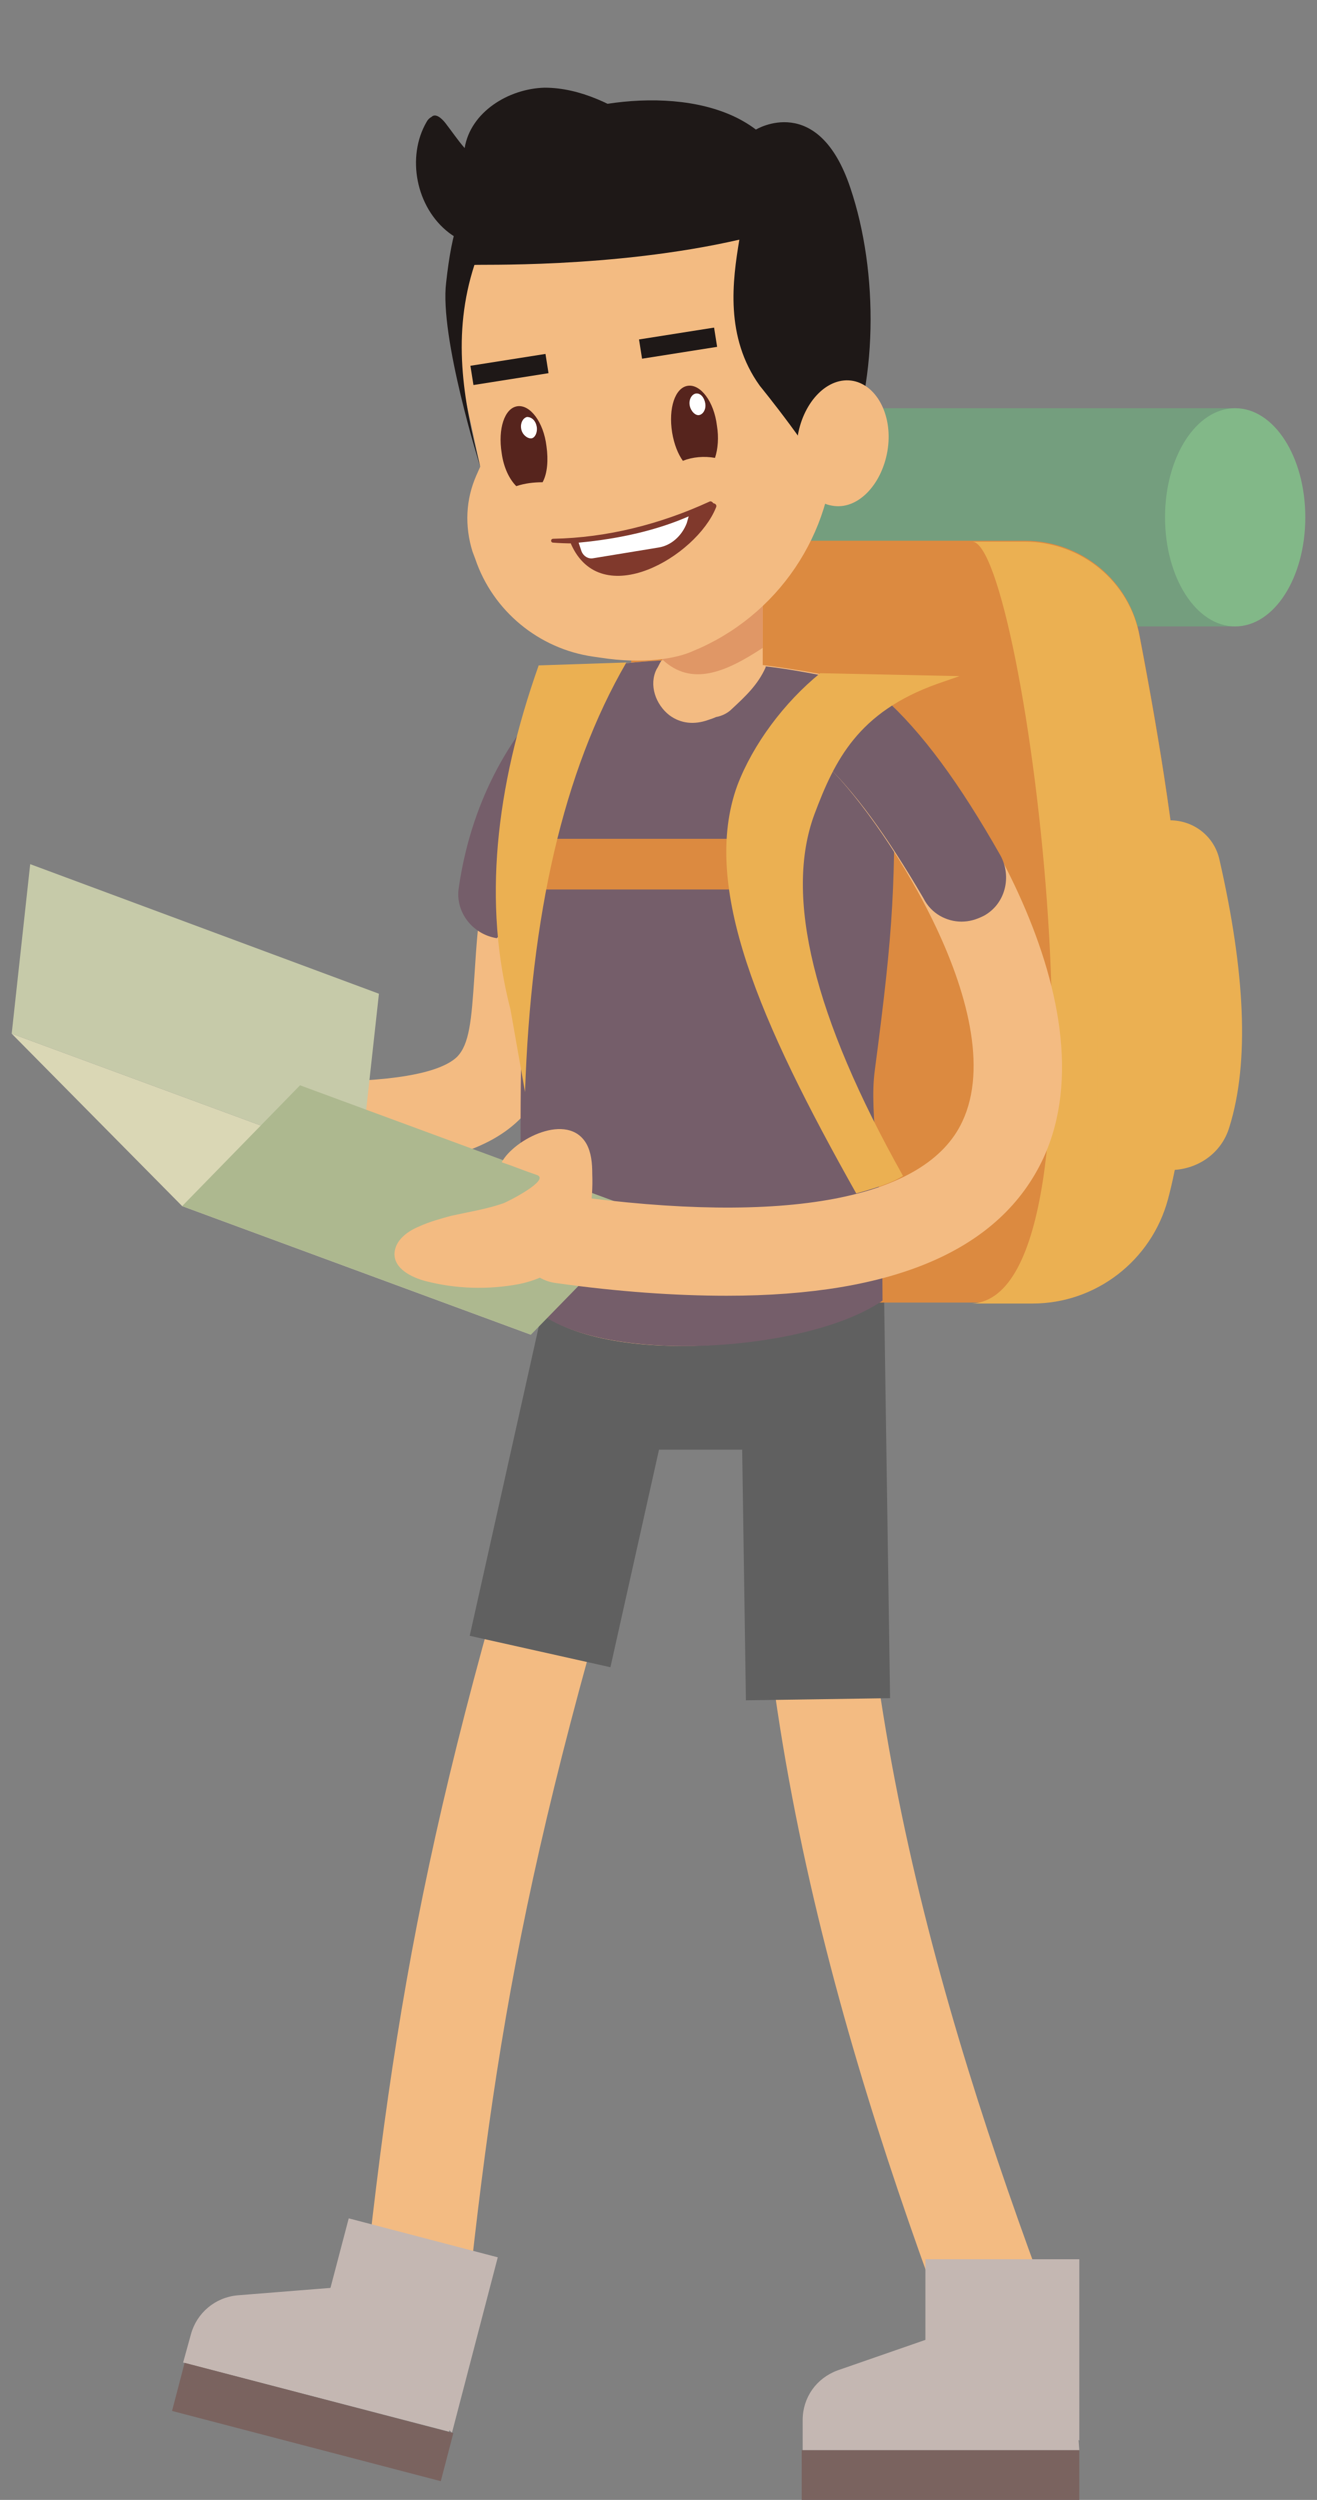
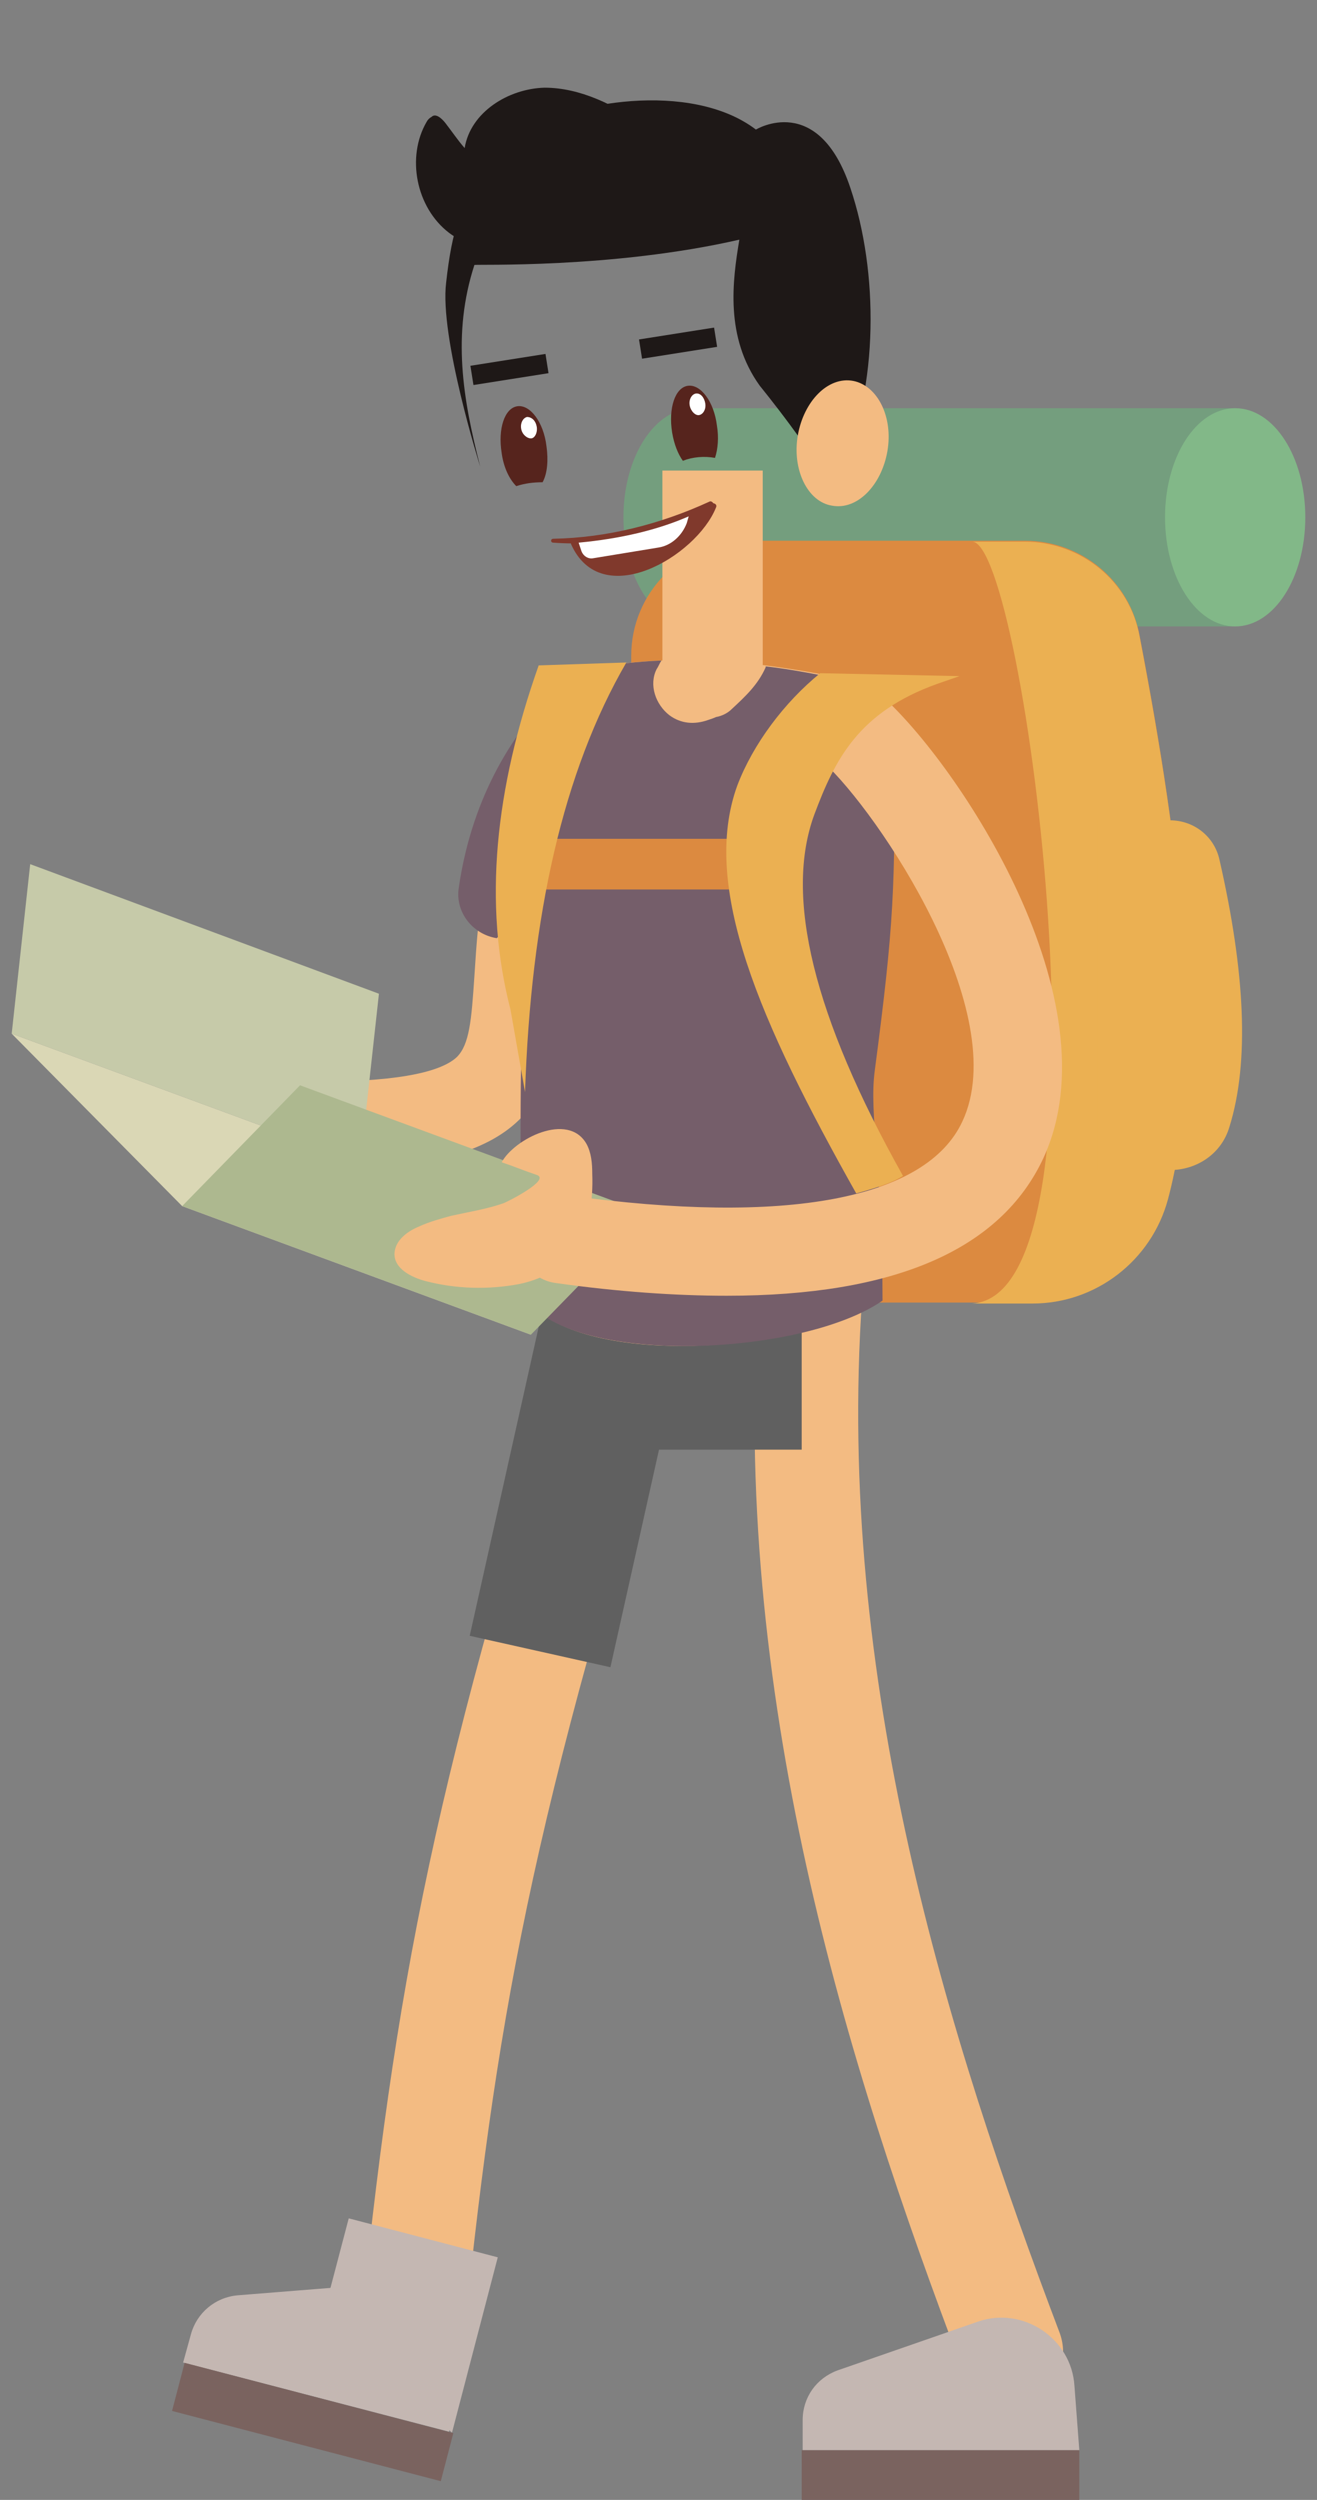
<svg xmlns="http://www.w3.org/2000/svg" version="1.1" id="Calque_1" x="0px" y="0px" viewBox="0 0 135.2 256.6" style="enable-background:new 0 0 135.2 256.6;" xml:space="preserve">
  <rect x="0" y="0" width="135.2" height="256.6" fill="#808080" stroke="none" />
  <style type="text/css">
	.st0{fill:#749E7E;}
	.st1{fill:#82B888;}
	.st2{fill:#F3BB82;}
	.st3{fill:#606060;}
	.st4{fill:#DC8A40;}
	.st5{fill:#EBB052;}
	.st6{fill:#E09766;}
	.st7{fill:#1E1817;}
	.st8{fill:#755E6A;}
	.st9{fill:#C6CAA9;}
	.st10{fill:#DAD7B5;}
	.st11{fill:#ADB88F;}
	.st12{fill:#56241D;}
	.st13{fill:#FFFFFF;}
	.st14{fill:#80392C;}
	.st15{fill:#C4B7B2;}
	.st16{fill:#7A635F;}
</style>
  <g>
-     <path class="st0" d="M64,53.1c0,6.2,3.2,11.2,7.2,11.2h55.6V41.9H71.2C67.2,41.9,64,46.9,64,53.1z" />
+     <path class="st0" d="M64,53.1c0,6.2,3.2,11.2,7.2,11.2h55.6V41.9H71.2C67.2,41.9,64,46.9,64,53.1" />
    <path class="st1" d="M126.8,41.9c-4,0-7.2,5-7.2,11.2s3.2,11.2,7.2,11.2s7.2-5,7.2-11.2S130.8,41.9,126.8,41.9z" />
    <path class="st2" d="M41.6,246.7c-3-0.2-5.1-2.9-4.8-5.8c3.8-37.6,7.7-58.4,23.5-107.6c0.9-2.9,3.9-4.4,6.7-3.5   c2.9,0.9,4.4,3.9,3.5,6.7c-16.4,51.2-19.6,71.4-23.1,105.4c-0.3,2.8-2.6,4.8-5.3,4.8C42,246.7,41.8,246.7,41.6,246.7z" />
    <g>
      <rect x="38.7" y="141.2" transform="matrix(0.218 -0.976 0.976 0.218 -98.028 174.895)" class="st3" width="42.8" height="14.8" />
    </g>
    <path class="st2" d="M98.8,243.2c-12-31.6-23.8-69.5-20.9-110.7c0.2-2.9,2.8-5.1,5.7-4.9s5.1,2.8,4.9,5.7   c-2.7,39.1,8.7,75.6,20.3,106.2c1,2.8-0.3,5.9-3.1,6.9c-0.6,0.2-1.3,0.3-1.9,0.3C101.6,246.7,99.6,245.4,98.8,243.2z" />
    <g>
-       <rect x="76.2" y="125.6" transform="matrix(1 -1.489968e-02 1.489968e-02 1 -2.225 1.262)" class="st3" width="14.8" height="48.8" />
-     </g>
+       </g>
    <polygon class="st3" points="82.3,148.8 55,148.8 61.1,130.7 82.3,130.7  " />
    <path class="st4" d="M119.9,123c3.9-14.6,1.4-35.3-2.9-57.7c-1-5.7-6-9.8-11.8-9.8H76.6c-6.5,0-11.8,5.3-11.8,11.8v66.4H106   C112.5,133.7,118.3,129.3,119.9,123z" />
    <path class="st5" d="M99.8,133.8h6.2c6.5,0,12.2-4.4,13.9-10.7c3.9-14.6,1.4-35.3-2.9-57.7c-1-5.7-6-9.8-11.8-9.8h-5.4   C105.2,55.6,115.2,132.9,99.8,133.8z" />
    <path class="st2" d="M83.1,111.5c-3.6-11.9,5.6-21.2,8.8-35.2c0.6-2.9-1.2-5.8-4.1-6.4c-13.1-2.8-20-2.4-27-1.4   c-2.5,0.3-4.4,2.3-4.7,4.7c-2.3,18.9-2.6,34.5-1.8,60.3c4.9,6.6,26.8,5.8,35.2,0C89.5,120.1,84.3,115.9,83.1,111.5z" />
    <path class="st2" d="M78.3,48.3H68v21c3.7,2.2,7.1,2,10.3,0V48.3z" />
-     <path class="st6" d="M78.3,54.6H68v13.1c3,2.8,6.5,1.3,10.3-1.2V54.6z" />
-     <path class="st2" d="M85.6,44.6l-0.3-12.8C85,20.9,76,12.4,65.2,12.7l0,0c-11.2,0.3-19.8,9.8-19,21l3.1,14.2l-0.4,0.9   c-1.1,2.5-1.2,5.2-0.4,7.8l0.3,0.8c1.8,5.3,6.5,9.2,12.1,10l0.7,0.1c4.5,0.7,7.9,0.1,9.6-0.7l0.7-0.3   C80.5,62.6,85.9,53.9,85.6,44.6z" />
    <path class="st7" d="M85.3,50.2c0.4-0.7,0.8-1.5,1.1-2.2c3.8-8.3,3.8-20.1,0.9-28.7c-3.3-9.9-9.7-6-9.7-6   c-6.7-5.1-19.4-2.8-23.7,0.3c-1.5,1.1-2.9,2.3-4,3.8c-2.6,3.4-3.5,6.2-4.1,11.6c-0.7,5.6,3.5,18.9,3.5,18.9   c-1.8-7-2.9-13.6-0.6-20.7c0.1-0.1,14.1,0.4,27.2-2.6c-0.7,4.2-1.5,10,2.1,15C78,39.6,83.8,46.7,85.3,50.2z" />
    <g>
      <g>
        <path class="st2" d="M31.8,120.1c-2.5,0-4.5-2.1-4.5-4.6c0.1-2.5,2.1-4.5,4.6-4.5l0,0c8.1,0.1,13.2-0.8,15-2.5     c1.3-1.3,1.5-3.8,1.8-8.3c0.2-3,0.4-6.8,1.3-11.1c0.5-2.4,2.9-4,5.4-3.5c2.4,0.5,4,2.9,3.5,5.4c-0.7,3.6-0.9,6.9-1.1,9.8     c-0.8,12-2.8,19.3-25.3,19.3C32.2,120.1,32,120.1,31.8,120.1z" />
      </g>
    </g>
    <g>
      <path class="st8" d="M51,96.3c-2.5-0.4-4.3-2.7-3.9-5.2c1.2-8.3,4.9-15.6,10.7-21c1.8-1.7,4.7-1.6,6.4,0.2    c1.7,1.8,1.6,4.7-0.2,6.4c-4.3,4-7,9.2-7.9,15.6c-0.3,2.3-2.3,3.9-4.5,3.9C51.4,96.2,51.1,96.1,51,96.3z" />
    </g>
    <path class="st8" d="M53.7,133c4.6,7.3,28.5,6.3,36.9,0.5c0-13.4-1.4-19.1-0.8-23.6c2-15.2,2.1-18.8,2-33.5c0-2.9-1.2-5.8-4.1-6.4   c-3.4-0.7-6.4-1.3-9.1-1.6v0.1c-0.8,1.8-2.1,3-3.5,4.3c-0.4,0.4-1,0.7-1.6,0.8c-0.2,0.1-0.5,0.2-0.8,0.3c-1.4,0.5-2.8,0.4-4-0.5   c-1.4-1.1-2.1-3.1-1.3-4.7c0.2-0.3,0.3-0.6,0.5-0.9c-2.5,0.1-4.8,0.4-7.1,0.7c-2.5,0.3-4.4,2.3-4.7,4.7   C53.7,92.1,53,107.2,53.7,133z" />
    <polygon class="st9" points="37,119.3 1.2,106.1 3.1,88.7 38.9,102  " />
    <polygon class="st10" points="37,119.3 1.2,106.1 18.7,123.8 54.5,137  " />
    <polygon class="st11" points="66.6,124.6 30.8,111.4 18.7,123.8 54.5,137  " />
    <path class="st2" d="M51.7,123.5c0.3-0.1,4.9-2.4,3.4-2.9c-1.2-0.4-2.4-0.9-3.6-1.3c1.3-2.4,6.8-5.2,8.7-1.9c0.5,0.9,0.6,2,0.6,3.1   c0.2,5.6-1.7,10.1-7.5,11.3c-3.2,0.6-6.5,0.5-9.6-0.3c-1.5-0.4-3.3-1.3-3.2-2.9c0.1-1.3,1.3-2.2,2.5-2.7c1.1-0.5,2.2-0.8,3.3-1.1   C48.1,124.4,50,124.1,51.7,123.5z" />
    <g>
      <g>
        <path class="st2" d="M57.1,131.7c-2.5-0.3-4.2-2.6-3.9-5.1c0.3-2.5,2.6-4.2,5.1-3.9c22.4,3.1,36.8,0.4,40.5-7.6     c5.2-11.1-8.6-31.7-14.3-36.9c-1.8-1.6-2-4.5-0.3-6.4c1.6-1.8,4.5-2,6.4-0.3c7.7,6.9,24,31.2,16.5,47.4     c-4.4,9.4-15.3,14.1-32.5,14.1C69.4,133,63.5,132.6,57.1,131.7z" />
      </g>
    </g>
    <g>
-       <path class="st8" d="M94.8,92.2c-3.8-6.5-7.1-11-10.4-14.1c-1.8-1.7-1.9-4.6-0.2-6.4c1.7-1.8,4.6-1.9,6.4-0.2    c4.1,3.7,7.9,8.9,12.1,16.3c1.2,2.2,0.5,5-1.7,6.2c-0.8,0.4-1.5,0.6-2.3,0.6C97.2,94.6,95.6,93.8,94.8,92.2z" />
-     </g>
+       </g>
    <g>
      <rect x="55" y="86.1" class="st4" width="22.3" height="5.2" />
      <path class="st5" d="M96.2,70.2l2.3-0.8l-14.3-0.3c-3.7,3-6.9,7.3-8.5,11.5C71.9,91,78,104.9,87.9,122.5c2.9-0.8,4-1.3,4.8-1.8    c-9.2-16.4-12.2-28.7-9.1-37.1C85.7,78,88.1,73.1,96.2,70.2z" />
      <path class="st5" d="M55.3,68.3l9-0.3c-6.5,11.2-9.8,26-10.4,44.1l-1.5-8.5C49.6,92.8,50.8,81,55.3,68.3z" />
    </g>
    <g>
      <path class="st12" d="M55.7,49.5c0.5-0.9,0.6-2.3,0.4-3.7c-0.3-2.5-1.7-4.3-3-4.1c-1.3,0.2-2,2.3-1.6,4.8c0.2,1.5,0.8,2.7,1.5,3.4    C53.9,49.6,54.8,49.5,55.7,49.5z" />
      <path class="st13" d="M54.1,42.8c-0.4,0.1-0.7,0.6-0.6,1.2s0.6,1,1,1s0.7-0.6,0.6-1.2C55,43.2,54.6,42.8,54.1,42.8z" />
    </g>
    <g>
      <path class="st12" d="M73.4,47c0.3-0.9,0.4-2.1,0.2-3.3c-0.3-2.5-1.7-4.3-3-4.1c-1.3,0.2-2,2.3-1.6,4.8c0.2,1.2,0.6,2.2,1.1,2.9    C71.1,46.9,72.3,46.8,73.4,47z" />
      <path class="st13" d="M71.4,40.4c-0.4,0.1-0.7,0.6-0.6,1.2s0.6,1.1,1,1c0.4-0.1,0.7-0.6,0.6-1.2C72.3,40.8,71.9,40.3,71.4,40.4z" />
    </g>
    <path class="st7" d="M44.3,12c-0.2,0.1-0.4,0.3-0.5,0.5c-2.1,3.6-1.1,8.8,2.3,11.4c2.8,2.1,6.7,2.4,10.2,1.9s6.9-1.6,10.5-1.9   c2.1-0.2,4.7-0.3,5.7-2.2c0.6-1.1,0.4-2.4-0.2-3.4c-0.6-1.1-1.5-1.9-2.4-2.6c-1.2-1-2.4-1.9-3.7-2.8C63.1,10.8,59.6,9,55.9,9   c-3.7,0.1-7.6,2.5-8.2,6.2c-0.7-0.8-1.3-1.7-2-2.6C45.3,12.1,44.7,11.6,44.3,12z" />
    <path class="st2" d="M87.6,39.1c-2.6-0.5-5.1,2.1-5.7,5.6s1,6.8,3.5,7.2c2.6,0.5,5.1-2.1,5.7-5.6S90.1,39.6,87.6,39.1z" />
    <rect x="48.4" y="36.9" transform="matrix(0.988 -0.156 0.156 0.988 -5.284 8.638)" class="st7" width="7.8" height="2" />
    <rect x="65.7" y="34.2" transform="matrix(0.988 -0.156 0.156 0.988 -4.647 11.302)" class="st7" width="7.8" height="2" />
    <path class="st5" d="M126.2,115.7c2.1-6.7,1.6-16-1-27.4c-0.5-2.4-2.6-4.1-5.1-4.1h-7.4v35.9h7.4   C122.9,120.1,125.4,118.4,126.2,115.7z" />
    <g>
      <path class="st14" d="M56.8,55.7c5.2,0.4,12.1-0.7,16.4-3.6c0.3-0.2-0.1-0.8-0.4-0.6c-5,2.3-10.5,3.7-16,3.8    C56.5,55.3,56.5,55.7,56.8,55.7z" />
      <path class="st14" d="M58.6,55.8c3.1,7.1,12.9,1.3,14.9-3.7c0.2-0.4-0.4-0.6-0.6-0.3C71.4,53.5,58.5,55.4,58.6,55.8z" />
      <path class="st13" d="M70.5,53.7l0.2-0.7c-3.2,1.4-7,2.3-11.3,2.7l0.3,0.9c0.2,0.5,0.7,0.8,1.2,0.7l6.7-1.1    C68.9,56,70,55,70.5,53.7z" />
    </g>
    <g>
      <path class="st15" d="M47.3,243.1l-1.2,6.5l-27.3-7.1l0.8-2.9c0.6-2.2,2.5-3.8,4.8-4l15-1.2C44.2,234,48.2,238.4,47.3,243.1z" />
      <polygon class="st15" points="46.4,249.7 33.2,237.6 35.8,227.7 51.1,231.7   " />
      <rect x="29.4" y="234.3" transform="matrix(0.253 -0.968 0.968 0.253 -216.579 216.649)" class="st16" width="5.1" height="28.5" />
    </g>
    <g>
      <path class="st15" d="M110.3,244.9l0.5,6.6H82.4v-3.1c0-2.3,1.4-4.3,3.6-5.1l14.4-5C105,236.7,110,240,110.3,244.9z" />
-       <polygon class="st15" points="110.8,250.5 95,242.1 95,231.9 110.8,231.9   " />
      <rect x="82.3" y="251.5" class="st16" width="28.5" height="5.1" />
    </g>
  </g>
</svg>